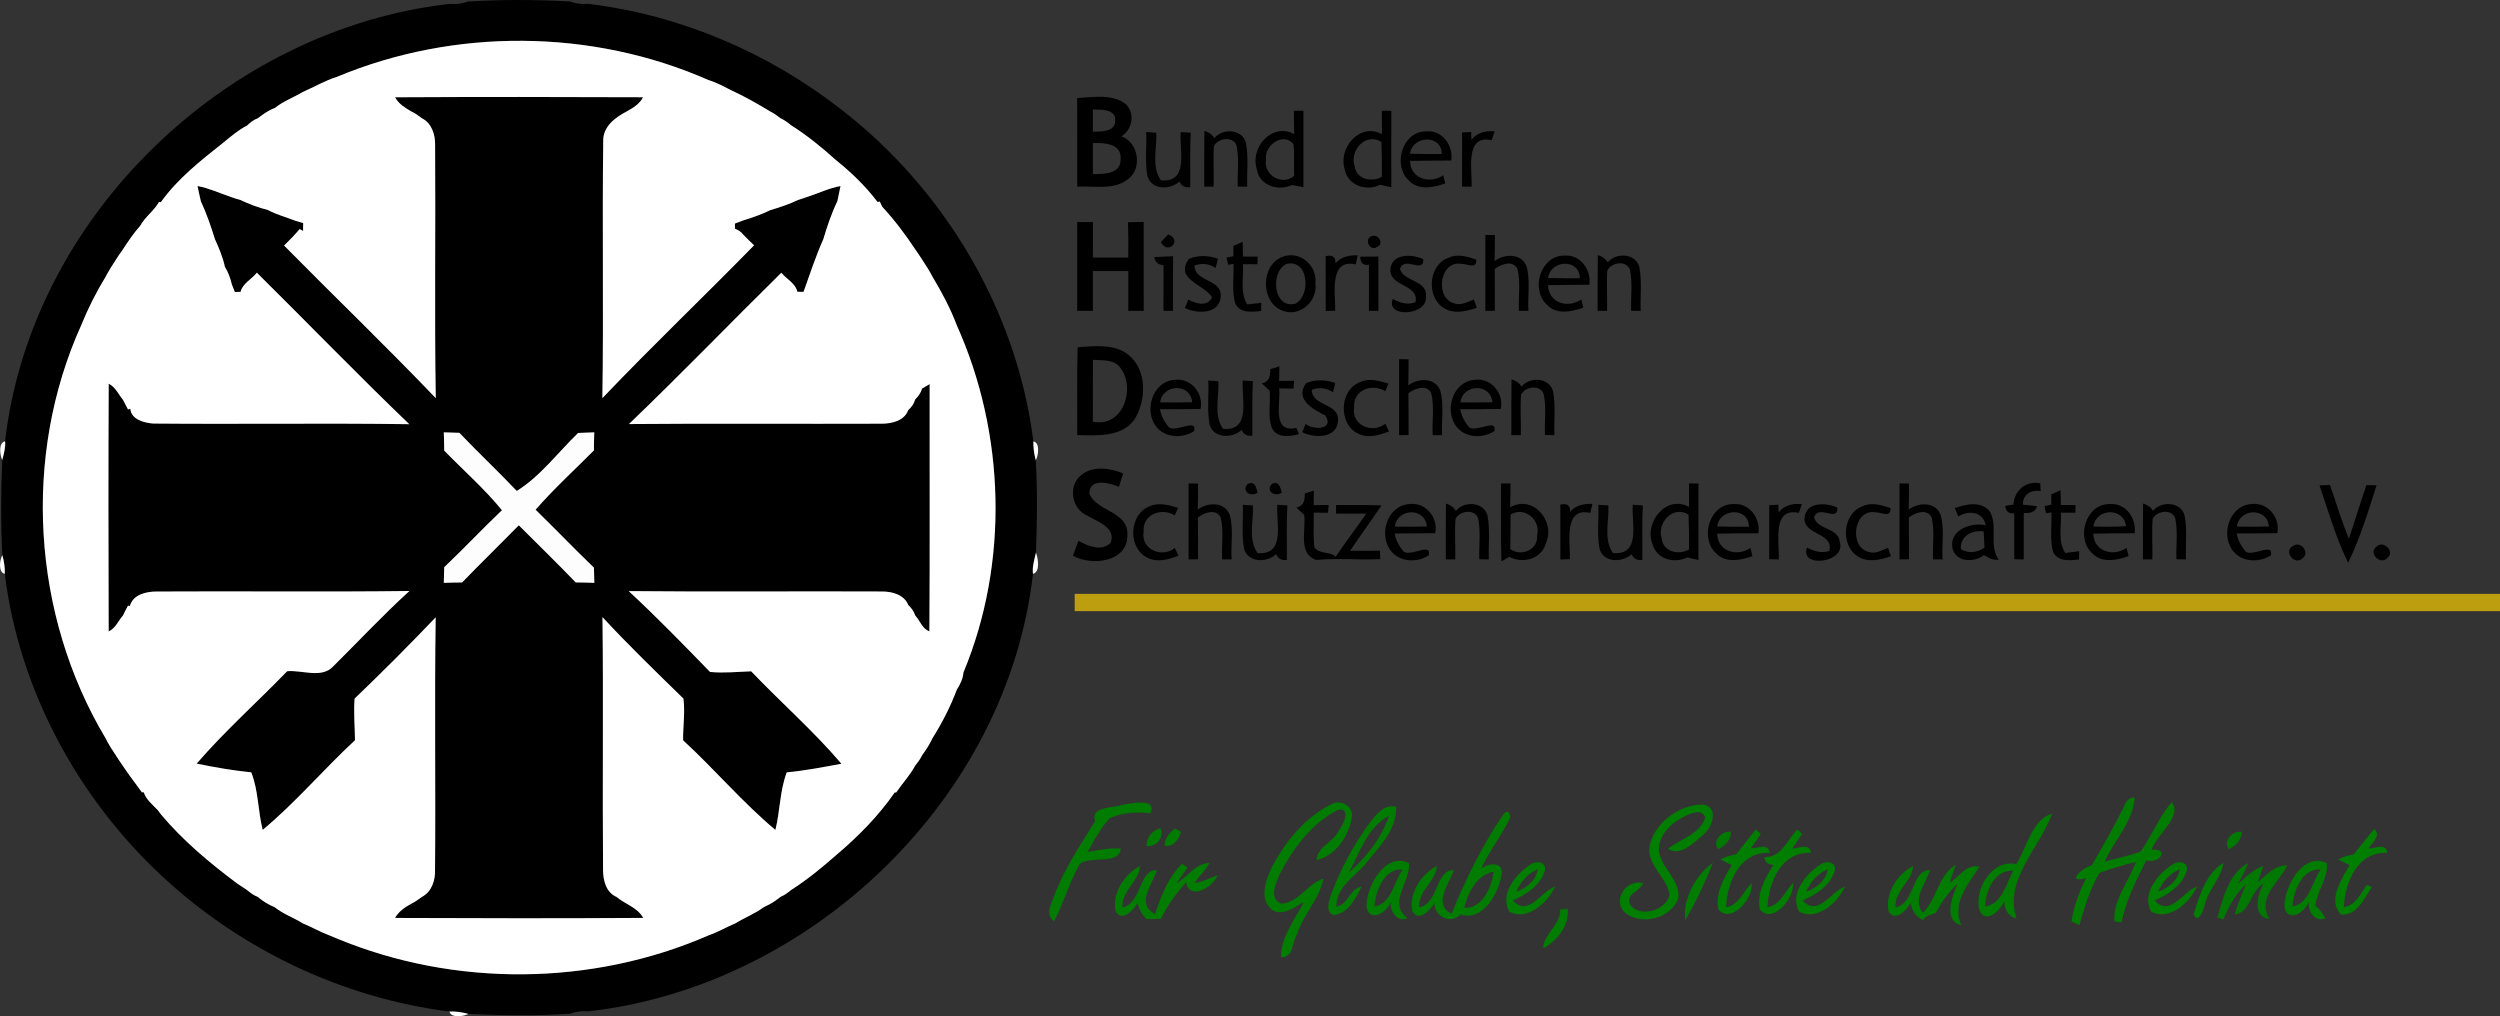
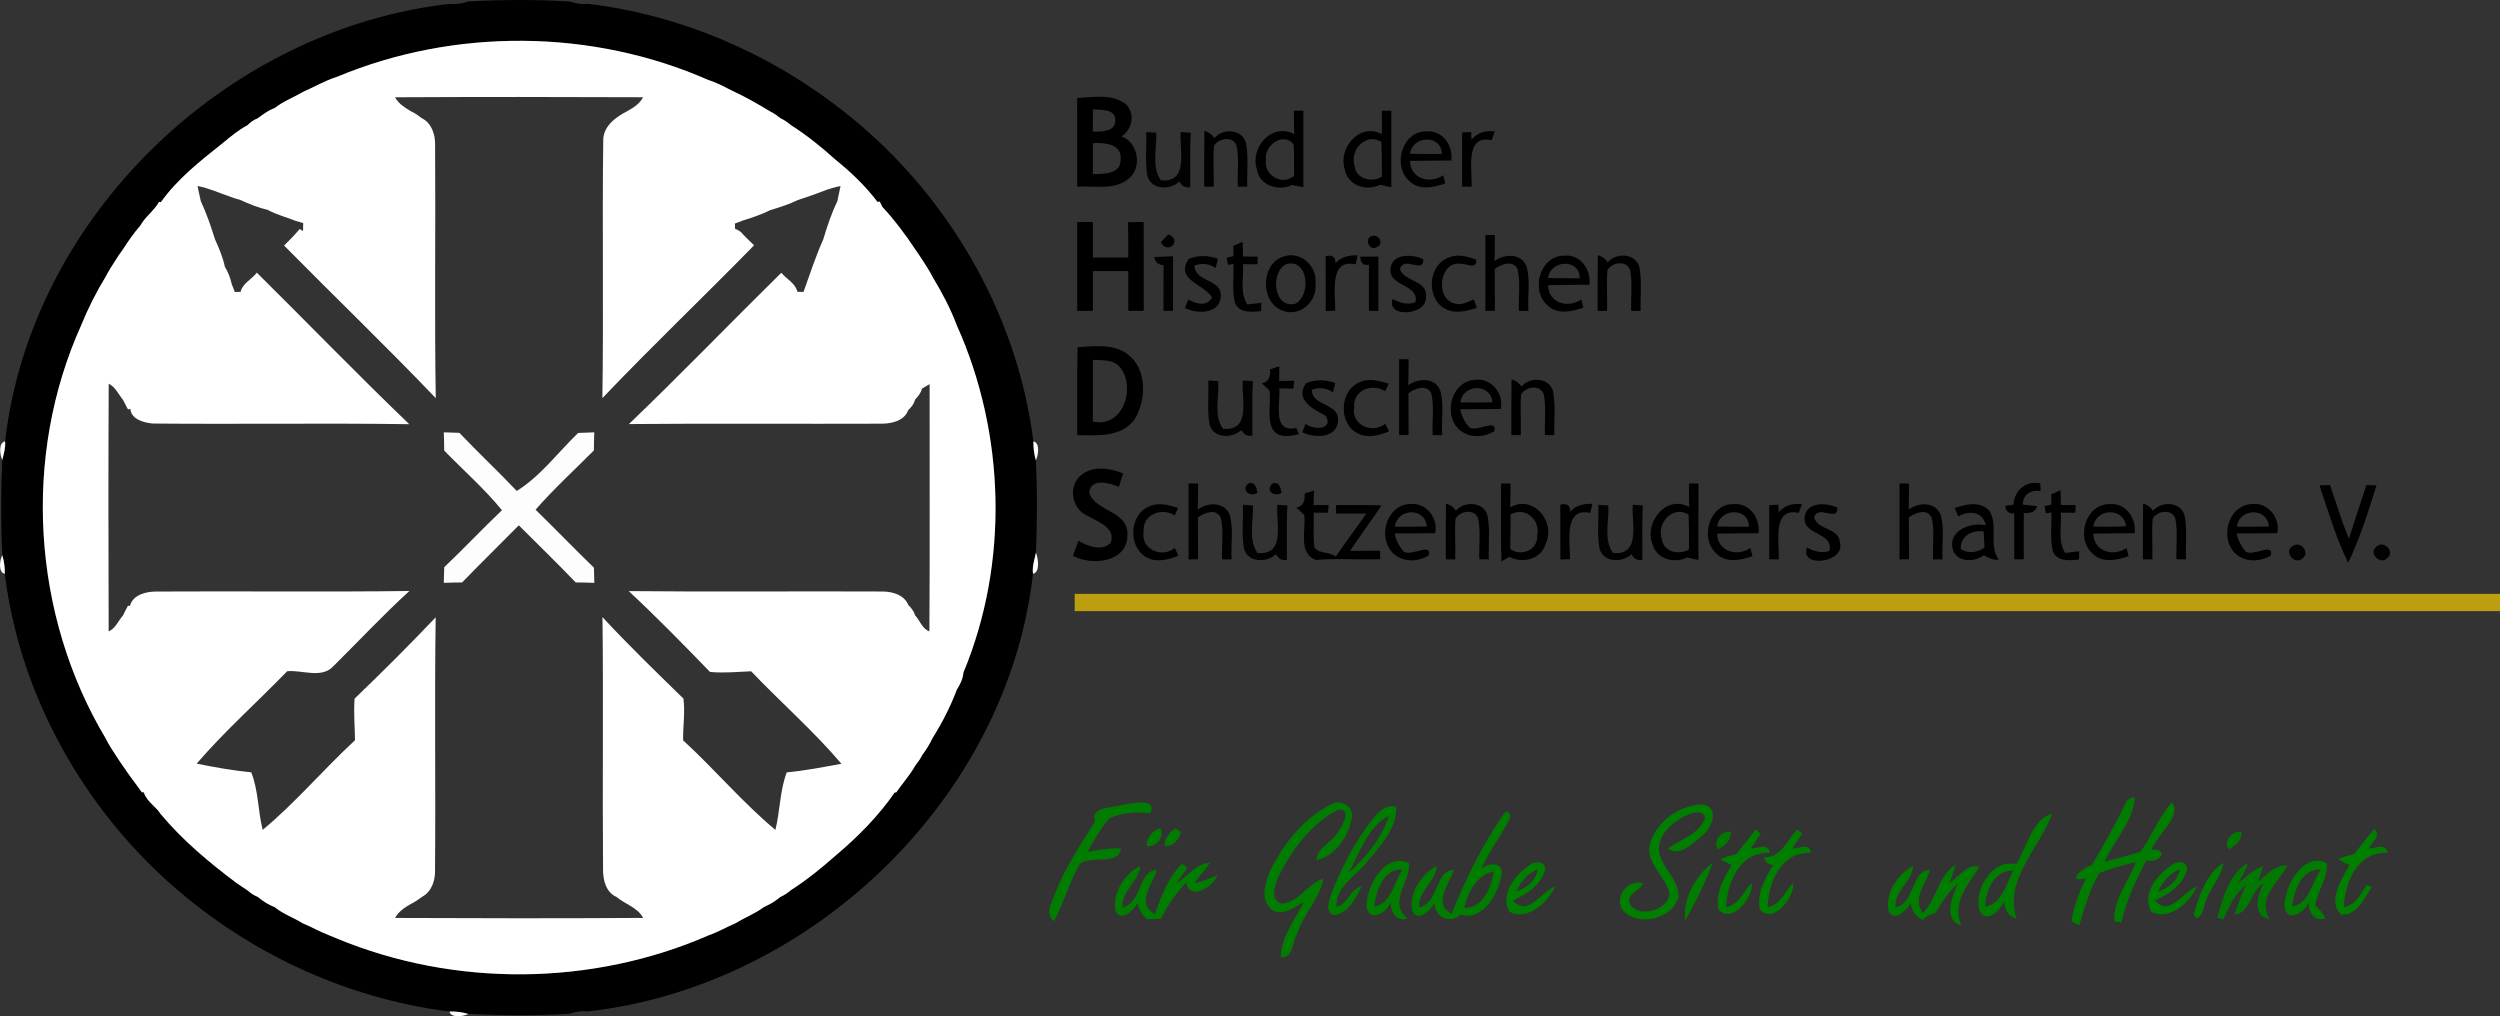
<svg xmlns="http://www.w3.org/2000/svg" xmlns:ns1="http://sodipodi.sourceforge.net/DTD/sodipodi-0.dtd" xmlns:ns2="http://www.inkscape.org/namespaces/inkscape" width="724.408pt" height="294.465pt" viewBox="0 0 724.408 294.465" version="1.1" id="svg3908" ns1:docname="BHDS_Logo_final.svg" ns2:version="0.92.3 (2405546, 2018-03-11)">
  <rect x="0" y="0" width="724.408" height="294.465" fill="#333333" stroke="none" />
  <defs id="defs3912" />
  <ns1:namedview pagecolor="#ffffff" bordercolor="#666666" borderopacity="1" objecttolerance="10" gridtolerance="10" guidetolerance="10" ns2:pageopacity="0" ns2:pageshadow="2" ns2:window-width="1920" ns2:window-height="1017" id="namedview3910" showgrid="false" ns2:zoom="1.2926471" ns2:cx="668.5855" ns2:cy="199.84004" ns2:window-x="-8" ns2:window-y="-8" ns2:window-maximized="1" ns2:current-layer="svg3908" />
  <g id="#000000ff" transform="translate(-10.592,-8.915)">
    <path d="m 146.22,9.35 c 9.78,-0.58 19.79,-0.58 29.57,0 1.67,0.64 3.45,0.85 5.23,0.68 26.63,3.2 52.24,14.12 73.35,30.63 30.05,23.22 50.92,58.39 55.66,96.17 -0.04,1.84 0.21,3.68 0.7,5.46 0.48,8.87 0.4,17.86 0.04,26.74 -0.42,2.03 -1.13,4.06 -0.86,6.16 -7.39,65.11 -64.2,119.49 -128.89,126.78 -1.78,-0.17 -3.57,0.04 -5.24,0.68 -9.76,0.63 -19.7,0.49 -29.47,0.07 -1.78,-0.53 -3.62,-0.76 -5.47,-0.7 -30.82,-3.87 -60.16,-17.85 -82.95,-38.91 -24.75,-22.87 -41.78,-54.39 -45.91,-87.93 0.06,-1.83 -0.21,-3.65 -0.71,-5.4 -0.47,-9.15 -0.42,-18.42 -0.02,-27.57 0.43,-1.77 1.01,-3.57 0.82,-5.42 C 19.52,71.68 76.26,17.3 140.98,10.03 c 1.78,0.17 3.56,-0.04 5.24,-0.68 m -37.98,21.83 c -3.47,1.09 -6.61,2.95 -9.93,4.4 -2.67,1.6 -5.67,2.67 -8.11,4.65 -1.86,0.62 -3.4,1.86 -4.97,2.99 -1.16,0.41 -2.11,1.17 -2.98,2.02 -2.56,1.34 -4.78,3.21 -7,5.05 C 68.76,55.42 62.02,60.73 57.2,67.5 l -0.52,-0.08 c -1.44,2.58 -4.01,4.27 -5.43,6.87 -1.9,2.16 -3.52,4.53 -5.08,6.94 -0.7,0.96 -1.38,1.94 -2.01,2.95 -1.06,1.63 -2.11,3.28 -3.01,5.01 -2.72,4.45 -5.07,9.15 -7.03,13.97 -17.12,37.93 -14.26,83.96 7.05,119.65 0.86,1.74 1.91,3.37 2.99,4.99 0.63,1 1.31,1.99 1.99,2.98 0.65,0.97 1.33,1.93 2.01,2.89 1.17,1.63 2.4,3.2 3.55,4.84 l 0.52,-0.04 c 0.71,2.18 2.58,3.59 4.09,5.2 0.21,0.28 0.63,0.86 0.84,1.14 6.41,7.66 14.12,14.1 22.09,20.06 0.98,0.66 1.96,1.32 2.96,1.97 0.91,0.79 1.9,1.49 3.03,1.94 1.5,1.23 3.13,2.31 4.95,3 2.44,2 5.48,3.01 8.13,4.68 2.63,1.08 5.09,2.52 7.75,3.51 0.54,0.23 1.62,0.67 2.15,0.89 34.08,14.13 73.88,13.83 107.7,-0.92 2.71,-0.94 5.19,-2.41 7.83,-3.52 2.63,-1.63 5.57,-2.73 8.07,-4.59 0.49,-0.25 1.48,-0.76 1.98,-1.01 1.06,-0.57 2.03,-1.29 2.98,-2.04 1.11,-0.49 2.1,-1.18 3.02,-1.96 4.63,-2.95 8.89,-6.44 13,-10.06 6.35,-5.35 12.33,-11.39 17.05,-18.22 l 0.44,-0.02 c 1.78,-2.63 3.98,-4.97 5.51,-7.77 0.75,-0.93 1.45,-1.9 1.98,-2.98 1.14,-1.56 2.2,-3.19 3.01,-4.95 2.78,-4.43 5.21,-9.14 7.04,-14.04 0.97,-1.53 1.79,-3.17 1.93,-5 13.21,-31.76 12.16,-69.23 -1.92,-100.59 -1.84,-4.89 -4.33,-9.56 -7.02,-14.04 -0.88,-1.72 -1.93,-3.34 -2.99,-4.96 -0.64,-1.01 -1.32,-1.99 -2,-2.97 -2.89,-4.37 -6.06,-8.58 -9.62,-12.43 -0.17,-0.36 -0.52,-1.09 -0.69,-1.46 l -0.65,0.1 c -3.45,-4.54 -7.65,-8.61 -12.1,-12.16 -4.06,-3.68 -8.35,-7.14 -12.97,-10.08 -0.94,-0.78 -1.92,-1.49 -3.03,-2 -0.96,-0.76 -1.94,-1.47 -3.04,-2 -3.56,-2.15 -7.18,-4.24 -10.96,-5.97 -2.26,-1.13 -4.47,-2.39 -6.9,-3.11 C 182.14,17.23 142.24,16.99 108.24,31.18 Z" id="path3713" ns2:connector-curvature="0" style="opacity:1;fill:#000000" />
-     <path d="m 125.07,37.1 c 23.95,-0.13 47.91,-0.11 71.86,-0.01 -1,1.94 -2.85,3.07 -4.69,4.09 -3.4,1.76 -7.03,4.46 -6.85,8.74 -0.32,24.78 0.14,49.58 -0.25,74.36 14.35,-15.06 29.42,-29.42 43.96,-44.29 -1.04,-0.99 -2.07,-1.99 -3.07,-3.02 -0.63,-0.84 -1.44,-1.42 -2.43,-1.74 l -0.07,-1.53 c 0.57,-0.22 1.7,-0.65 2.26,-0.87 2.73,-0.83 5.43,-1.77 7.99,-3.02 2.72,-0.82 5.44,-1.7 8.01,-2.93 0.98,-0.32 1.95,-0.64 2.93,-0.98 3.14,-1.03 6.15,-2.5 9.43,-3.08 -0.28,1.47 -0.6,2.94 -0.92,4.41 -1.71,3.51 -2.95,7.26 -4.07,11 -2.2,4.96 -3.91,10.14 -5.73,15.25 l -1.78,-0.01 c -0.55,-2.47 -3.14,-3.68 -4.66,-5.52 -14.79,14.55 -29.18,29.5 -44.15,43.84 24.4,-0.23 48.82,-0.01 73.23,-0.11 2.92,0 6.58,-0.84 7.69,-3.92 0.9,-0.84 1.68,-1.8 1.97,-3.03 0.86,-0.94 1.72,-1.92 2.01,-3.21 0.56,-0.32 1.68,-0.97 2.23,-1.3 -0.04,23.89 0.1,47.78 -0.07,71.66 -2.14,-0.85 -2.68,-3.08 -4.12,-4.64 -0.36,-1.2 -1.12,-2.17 -2,-3.03 -1.21,-3.01 -4.76,-3.94 -7.7,-3.9 -24.43,-0.12 -48.87,0.14 -73.3,-0.12 8.11,7.54 15.85,15.49 23.56,23.43 3.96,0.38 7.95,-0.04 11.92,-0.19 8.6,9.03 18.09,17.31 26.15,26.79 -5.26,0.97 -10.52,2 -15.85,2.5 -2.01,5.33 -1.92,11.17 -3.28,16.67 -9.51,-7.95 -17.6,-17.55 -26.74,-25.96 -0.07,-4.03 0.61,-8.08 0.09,-12.09 -7.93,-7.75 -15.93,-15.47 -23.46,-23.61 0.3,24.44 -0.04,48.9 0.17,73.34 0.01,2.96 0.9,6.44 3.88,7.73 2.52,2.13 6.09,3.02 7.75,6.09 -23.97,0.15 -47.94,0.12 -71.91,0.01 1.05,-1.89 2.84,-3.09 4.69,-4.11 1.1,-0.53 2.09,-1.25 3.07,-1.97 2.83,-1.47 3.93,-4.75 3.83,-7.77 0.21,-24.42 -0.18,-48.84 0.19,-73.26 -7.64,8.03 -15.49,15.88 -23.49,23.55 -0.32,4.02 0.07,8.05 0.11,12.07 -9.12,8.43 -17.21,18.05 -26.75,25.97 -1.39,-5.5 -1.21,-11.37 -3.31,-16.67 -5.31,-0.53 -10.59,-1.45 -15.82,-2.53 8.14,-9.44 17.54,-17.8 26.23,-26.77 4.31,-0.41 9.93,2.18 13.27,-1.35 7.38,-7.29 14.47,-14.91 22.15,-21.9 -24.42,0.32 -48.86,0.01 -73.28,0.16 -2.98,-0.02 -6.84,0.89 -7.72,4.18 l -0.55,-0.08 c -0.51,0.92 -0.99,1.86 -1.44,2.82 -1.4,1.58 -2.12,3.7 -4.16,4.64 -0.08,-23.93 -0.11,-47.86 0.01,-71.79 1.99,1 2.8,3.06 4.14,4.68 0.48,0.93 0.97,1.86 1.45,2.79 l 0.69,-0.19 c 0.22,3.1 4,4.06 6.56,4.27 24.75,0.23 49.51,-0.16 74.25,0.19 -14.97,-14.37 -29.42,-29.3 -44.17,-43.91 -1.46,1.93 -4.12,3.09 -4.71,5.56 l -1.66,0.05 C 78.43,92.98 77.99,91.9 77.78,91.36 77.36,89.56 76.74,87.8 75.76,86.24 75.17,83.45 74.04,80.8 72.87,78.22 71.71,74.49 70.44,70.76 68.79,67.23 c -0.34,-1.47 -0.67,-2.94 -0.96,-4.41 3.28,0.59 6.3,2.03 9.43,3.08 0.97,0.38 1.95,0.69 2.96,0.94 2.57,1.23 5.25,2.24 8.02,2.93 2.51,1.37 5.31,2.06 7.95,3.12 0.57,0.16 1.69,0.5 2.25,0.66 l -0.03,2.3 -0.98,-0.57 c -1.41,1.68 -2.95,3.25 -4.52,4.79 14.6,14.78 29.59,29.2 43.95,44.21 -0.4,-24.44 -0.01,-48.89 -0.19,-73.33 0.07,-3.01 -0.97,-6.36 -3.85,-7.78 -0.97,-0.75 -1.96,-1.47 -3.09,-1.98 -1.79,-1.08 -3.65,-2.16 -4.66,-4.09 m 14.12,97.09 c 0.07,1.76 0.1,3.53 0.12,5.29 5.58,5.75 11.68,11.07 16.73,17.28 -5.68,5.4 -11.04,11.12 -16.73,16.51 -0.03,1.51 -0.06,3.02 -0.12,4.53 1.76,-0.07 3.53,-0.09 5.3,-0.11 5.41,-5.59 10.98,-11.01 16.43,-16.56 5.5,5.51 11.1,10.93 16.49,16.55 1.8,0.02 3.6,0.05 5.4,0.12 -0.06,-1.46 -0.1,-2.93 -0.12,-4.39 -5.71,-5.53 -11.22,-11.25 -16.91,-16.8 5.28,-6.05 11.24,-11.49 16.9,-17.18 0.02,-1.75 0.04,-3.5 0.11,-5.24 -1.56,0.08 -3.12,0.13 -4.68,0.18 -5.82,5.62 -10.94,12.57 -17.78,16.8 -5.43,-5.72 -11.19,-11.12 -16.63,-16.84 -1.51,-0.03 -3.01,-0.07 -4.51,-0.14 z" id="path3715" ns2:connector-curvature="0" style="opacity:1;fill:#000000" />
    <path d="m 322.71,37.32 c 4.7,-0.21 10.15,-1.33 14.16,1.81 2.7,2.79 1.84,7.28 -1.32,9.3 4.88,1.72 6.12,9.13 2.04,12.29 -4.16,3.44 -9.92,1.99 -14.86,2.27 -0.01,-8.56 0.03,-17.11 -0.02,-25.67 m 4.56,3.31 c -0.01,2.15 -0.01,4.3 -0.01,6.45 2.35,-0.06 6.49,0.15 6.48,-3.19 0.28,-3.45 -4.13,-3.16 -6.47,-3.26 m 0,9.76 c -0.01,2.99 -0.01,5.98 0,8.97 3.14,-0.03 8.15,0.1 8.04,-4.34 0.39,-4.5 -4.82,-4.8 -8.04,-4.63 z" id="path3717" ns2:connector-curvature="0" style="opacity:1;fill:#000000" />
    <path d="m 385.52,41 c 0.69,0 2.06,0 2.75,0 0,7.38 -0.01,14.76 0,22.14 -0.83,-0.15 -2.5,-0.46 -3.33,-0.62 -3.92,1.91 -9.51,0.13 -10.16,-4.57 -2.07,-6.25 4.38,-13.64 10.83,-10.18 -0.08,-2.25 -0.09,-4.51 -0.09,-6.77 m -8.09,14.12 c -0.83,4.49 4.69,7.79 8.17,4.73 -0.16,-3.05 0.13,-6.12 -0.2,-9.16 -2.92,-3.67 -8.55,0.36 -7.97,4.43 z" id="path3719" ns2:connector-curvature="0" style="opacity:1;fill:#000000" />
    <path d="m 411,40.99 c 0.69,0.01 2.06,0.03 2.75,0.04 -0.04,7.38 -0.01,14.77 -0.01,22.15 -1.1,-0.23 -2.19,-0.48 -3.26,-0.74 -3.97,2.05 -9.37,0.2 -10.22,-4.43 -2.04,-6.18 4.37,-13.72 10.76,-10.21 C 411,45.53 410.99,43.26 411,40.99 m -7.88,16.07 c 0.42,3.82 4.97,4.78 7.89,3.08 0.02,-3.37 0,-6.75 -0.14,-10.12 -4.53,-2.81 -9.31,2.45 -7.75,7.04 z" id="path3721" ns2:connector-curvature="0" style="opacity:1;fill:#000000" />
    <path d="m 359.58,46.83 c 1.2,0.36 2.22,1.03 2.88,2.11 2.39,-2.94 8.08,-2.67 9.15,1.34 0.81,4.19 0.24,8.5 0.39,12.73 -0.69,-0.01 -2.06,-0.03 -2.75,-0.04 -0.15,-3.95 0.46,-7.98 -0.35,-11.87 -1.03,-2.88 -5.38,-2.17 -6.56,0.16 -0.27,3.91 0.02,7.83 -0.07,11.74 -0.69,0 -2.05,0 -2.74,0 0.02,-5.39 -0.04,-10.78 0.05,-16.17 z" id="path3723" ns2:connector-curvature="0" style="opacity:1;fill:#000000" />
    <path d="M 418.8,61.2 C 414,56.71 417,46.79 424,46.98 c 4.6,-0.35 7.72,4.17 7.13,8.45 -3.99,0.04 -7.98,0.01 -11.96,0.11 0.08,5.21 5.81,6.81 9.61,4.15 0.15,0.59 0.45,1.78 0.61,2.37 -3.39,1.21 -7.84,2.12 -10.59,-0.86 m 0.36,-7.73 c 3.07,0.08 6.13,0.08 9.2,0.07 -0.01,-5.8 -8.55,-5.38 -9.2,-0.07 z" id="path3725" ns2:connector-curvature="0" style="opacity:1;fill:#000000" />
    <path d="m 434.26,47.31 c 0.66,-0.04 1.96,-0.11 2.62,-0.15 0.02,0.56 0.07,1.67 0.1,2.22 1.68,-2.06 4.15,-2.68 6.72,-2.38 -0.3,0.84 -0.59,1.69 -0.89,2.54 -7.89,-1.75 -5.57,8.79 -5.8,13.47 -0.69,-0.01 -2.07,-0.03 -2.76,-0.04 0.03,-5.22 0.02,-10.44 0.01,-15.66 z" id="path3727" ns2:connector-curvature="0" style="opacity:1;fill:#000000" />
    <path d="m 322.72,73.26 c 1.52,0 3.04,0 4.56,0 -0.02,3.43 -0.02,6.85 -0.01,10.28 3.41,-0.01 6.83,-0.01 10.25,-0.01 0.04,-3.41 0.03,-6.81 -0.08,-10.22 1.52,-0.02 3.03,-0.04 4.55,-0.08 0.02,8.59 0.01,17.18 0.01,25.77 -1.49,0 -2.98,0 -4.47,0 0,-3.84 0,-7.69 0,-11.53 -3.43,0 -6.85,-0.01 -10.26,-0.01 0,3.85 -0.01,7.69 0,11.54 -1.52,0 -3.03,0 -4.54,0 -0.01,-8.58 0.02,-17.16 -0.01,-25.74 z" id="path3729" ns2:connector-curvature="0" style="opacity:1;fill:#000000" />
    <path d="m 441,76.99 c 0.69,0.01 2.07,0.03 2.75,0.04 0,2.52 -0.02,5.04 -0.09,7.55 2.83,-2.17 7.76,-2.34 9.25,1.49 1.19,4.17 0.29,8.64 0.56,12.93 -0.69,0 -2.06,0 -2.74,0 -0.23,-4.04 0.55,-8.24 -0.44,-12.19 -1.39,-2.64 -4.75,-1.33 -6.59,0.05 0.06,4.04 0.02,8.07 0.05,12.11 -0.69,0.01 -2.06,0.03 -2.75,0.04 0,-7.34 0,-14.68 0,-22.02 z" id="path3731" ns2:connector-curvature="0" style="opacity:1;fill:#000000" />
    <path d="m 367.99,80.16 c 0.89,-0.4 1.78,-0.79 2.67,-1.19 0.04,1.43 0.07,2.85 0.11,4.28 1.42,0.01 2.84,0.02 4.27,0.02 -0.03,0.56 -0.07,1.67 -0.1,2.22 -1.4,-0.01 -2.8,-0.02 -4.19,-0.03 0.29,3.88 -0.97,8.19 1.26,11.67 1.34,-0.16 2.69,-0.32 4.05,-0.48 -0.01,0.6 -0.03,1.79 -0.04,2.38 -2.7,0.32 -6.41,0.71 -7.59,-2.44 -0.88,-3.65 -0.27,-7.48 -0.42,-11.2 -0.39,0.07 -1.18,0.2 -1.57,0.26 -0.1,-0.52 -0.32,-1.56 -0.42,-2.08 0.49,-0.11 1.48,-0.32 1.98,-0.43 0,-0.74 -0.01,-2.23 -0.01,-2.98 z" id="path3733" ns2:connector-curvature="0" style="opacity:1;fill:#000000" />
    <path d="m 355.06,83.94 c 2.74,-1.16 5.66,-1.01 8.44,-0.06 -0.16,0.68 -0.49,2.03 -0.65,2.7 -1.88,-1.27 -4.02,-1.52 -6.14,-0.72 0.04,4.94 8.22,3.77 7.59,9.17 -0.45,4.99 -6.92,4.86 -10.36,3.13 0.24,-0.61 0.73,-1.84 0.98,-2.45 2.24,1.22 5.4,2.21 6.9,-0.62 -2.37,-3.87 -10.9,-5.13 -6.76,-11.15 z" id="path3735" ns2:connector-curvature="0" style="opacity:1;fill:#000000" />
    <path d="m 382.19,83.35 c 4.99,-1.98 10.16,2.5 9.56,7.64 0.74,5.22 -4.64,10.06 -9.7,7.87 -6.25,-2.43 -6.15,-13.2 0.14,-15.51 m 1.22,2.05 c -4.87,2.13 -3.89,13.3 2.64,11.48 4.47,-2.52 3.71,-13 -2.64,-11.48 z" id="path3737" ns2:connector-curvature="0" style="opacity:1;fill:#000000" />
    <path d="m 394.72,83.14 c 1.99,-0.46 2.93,0.23 2.83,2.07 1.65,-1.93 4.04,-2.37 6.46,-2.31 -0.15,0.66 -0.45,1.98 -0.59,2.64 -7.88,-1.84 -5.82,8.68 -5.93,13.4 -0.69,0.03 -2.06,0.07 -2.75,0.1 -0.01,-5.3 0,-10.6 -0.02,-15.9 z" id="path3739" ns2:connector-curvature="0" style="opacity:1;fill:#000000" />
    <path d="m 404.75,83.29 c 1.74,-0.02 3.49,-0.03 5.24,-0.04 0.01,5.26 0.01,10.51 0.01,15.76 -0.69,-0.01 -2.06,-0.03 -2.75,-0.04 0.02,-4.45 0.02,-8.9 0.01,-13.35 -1.8,0.33 -2.46,-0.7 -2.51,-2.33 z" id="path3741" ns2:connector-curvature="0" style="opacity:1;fill:#000000" />
    <path d="m 413.48,87.01 c 0.29,-4.71 6.29,-4.55 9.52,-2.99 0.22,4.43 -5.62,-1.19 -6.75,2.88 1.27,3.8 8.12,3.13 7.52,8.08 0.47,5.36 -11.73,6.19 -9.62,0.57 2.07,1.1 4.32,1.85 6.62,0.91 0.99,-5.3 -7.51,-4.36 -7.29,-9.45 z" id="path3743" ns2:connector-curvature="0" style="opacity:1;fill:#000000" />
    <path d="M 458.8,97.19 C 454,92.71 457,82.79 464,82.98 c 4.6,-0.35 7.72,4.17 7.13,8.45 -3.99,0.04 -7.98,0.01 -11.96,0.11 0.08,5.21 5.81,6.81 9.61,4.15 0.15,0.59 0.45,1.78 0.61,2.37 -3.39,1.21 -7.84,2.12 -10.59,-0.87 m 0.37,-7.71 c 3.06,0.07 6.12,0.07 9.18,0.06 0.01,-5.8 -8.54,-5.38 -9.18,-0.06 z" id="path3745" ns2:connector-curvature="0" style="opacity:1;fill:#000000" />
    <path d="m 473.58,82.83 c 1.2,0.35 2.22,1.03 2.88,2.11 2.39,-2.94 8.08,-2.67 9.15,1.34 0.81,4.19 0.23,8.5 0.39,12.73 -0.69,-0.01 -2.07,-0.03 -2.75,-0.04 -0.16,-3.95 0.46,-7.98 -0.35,-11.87 -1.03,-2.88 -5.4,-2.18 -6.56,0.18 -0.27,3.9 0.03,7.81 -0.07,11.72 -0.69,0 -2.05,0 -2.74,0 0.02,-5.39 -0.04,-10.78 0.05,-16.17 z" id="path3747" ns2:connector-curvature="0" style="opacity:1;fill:#000000" />
    <path d="m 322.86,109.51 c 4.87,-0.26 10.38,-1.08 14.56,2.11 5.63,4.35 5.37,13.16 1.95,18.79 -3.78,5.27 -10.92,4.68 -16.64,4.58 0.07,-8.49 -0.15,-16.99 0.13,-25.48 m 4.42,3.67 c -0.03,5.97 -0.01,11.93 -0.02,17.9 8.92,1.97 12.69,-10.21 7.66,-15.99 -1.96,-2.1 -5.06,-1.71 -7.64,-1.91 z" id="path3749" ns2:connector-curvature="0" style="opacity:1;fill:#000000" />
    <path d="m 416,112.99 c 0.69,0.01 2.07,0.03 2.76,0.04 -0.01,2.52 -0.03,5.04 -0.11,7.55 2.84,-2.17 7.77,-2.34 9.26,1.49 1.19,4.17 0.29,8.64 0.56,12.93 -0.69,0 -2.06,0 -2.74,0 -0.23,-4.04 0.55,-8.23 -0.43,-12.18 -1.39,-2.65 -4.77,-1.35 -6.6,0.04 0.06,4.04 0.02,8.07 0.05,12.11 -0.69,0.01 -2.06,0.03 -2.75,0.04 0,-7.34 0,-14.68 0,-22.02 z" id="path3751" ns2:connector-curvature="0" style="opacity:1;fill:#000000" />
    <path d="m 378.65,115.9 c 0.67,-0.21 2,-0.62 2.66,-0.83 -0.03,1.41 -0.05,2.81 -0.07,4.22 1.44,-0.02 2.89,-0.03 4.34,-0.04 -0.04,0.56 -0.13,1.69 -0.17,2.26 -1.38,-0.03 -2.77,-0.05 -4.14,-0.06 0.44,4.11 -2.25,13.02 4.93,11.46 0.2,0.45 0.6,1.35 0.8,1.8 -2.64,0.69 -6.34,1.24 -7.81,-1.71 -1.39,-3.42 -0.34,-7.3 -0.7,-10.9 -0.56,-0.53 -1.7,-1.57 -2.27,-2.1 2.19,-0.44 2.51,-2.2 2.43,-4.1 z" id="path3753" ns2:connector-curvature="0" style="opacity:1;fill:#000000" />
-     <path d="m 346.01,132.99 c -4.22,-4.52 -1.66,-13.58 4.9,-14.01 4.74,-0.68 8.51,3.9 7.56,8.44 -3.92,0.07 -7.84,0.04 -11.77,0.07 0.37,2.01 1.33,3.78 2.67,5.29 2.28,1.41 8.17,-2.78 7.22,1.06 -3.19,2.06 -7.89,2.04 -10.58,-0.85 m 0.76,-7.48 c 3.09,0.05 6.18,0.04 9.28,-0.04 -0.48,-5.62 -8.62,-5.33 -9.28,0.04 z" id="path3755" ns2:connector-curvature="0" style="opacity:1;fill:#000000" />
    <path d="m 389.06,119.94 c 2.74,-1.16 5.66,-1.01 8.44,-0.06 -0.16,0.68 -0.49,2.03 -0.65,2.7 -1.88,-1.27 -4.02,-1.52 -6.14,-0.72 0.03,4.93 8.24,3.77 7.57,9.17 -0.41,4.99 -6.91,4.86 -10.34,3.13 0.24,-0.61 0.72,-1.84 0.97,-2.45 2.21,1.96 8.41,1.69 5.74,-2.38 -3.54,-1.8 -9.01,-4.69 -5.59,-9.39 z" id="path3757" ns2:connector-curvature="0" style="opacity:1;fill:#000000" />
    <path d="m 404.67,119.63 c 2.69,-1.23 5.62,-0.35 8.3,0.45 -0.25,0.54 -0.74,1.63 -0.99,2.18 -3.84,-2.41 -9.42,-0.29 -9,4.7 -0.9,5.15 5.29,7.77 9.03,4.74 0.26,0.55 0.79,1.66 1.05,2.22 -2.78,1.08 -5.94,2.07 -8.8,0.7 -5.94,-2.65 -5.65,-12.66 0.41,-14.99 z" id="path3759" ns2:connector-curvature="0" style="opacity:1;fill:#000000" />
    <path d="m 433.01,132.99 c -4.21,-4.52 -1.66,-13.59 4.9,-14.01 4.74,-0.68 8.5,3.9 7.56,8.43 -3.93,0.08 -7.85,0.04 -11.76,0.08 0.36,2 1.32,3.77 2.65,5.29 2.29,1.42 8.16,-2.79 7.23,1.07 -3.19,2.05 -7.89,2.03 -10.58,-0.86 m 0.76,-7.48 c 3.09,0.05 6.18,0.04 9.27,-0.04 -0.47,-5.62 -8.61,-5.33 -9.27,0.04 z" id="path3761" ns2:connector-curvature="0" style="opacity:1;fill:#000000" />
    <path d="m 448.58,118.82 c 1.2,0.36 2.22,1.04 2.88,2.12 2.39,-2.95 8.09,-2.67 9.15,1.35 0.8,4.18 0.23,8.49 0.39,12.72 -0.69,-0.01 -2.06,-0.03 -2.75,-0.04 -0.16,-3.95 0.46,-7.98 -0.35,-11.87 -1.03,-2.88 -5.39,-2.17 -6.56,0.17 -0.27,3.9 0.02,7.82 -0.07,11.73 -0.69,0 -2.05,0 -2.74,0 0.02,-5.39 -0.04,-10.79 0.05,-16.18 z" id="path3763" ns2:connector-curvature="0" style="opacity:1;fill:#000000" />
    <path d="m 323.74,146.69 c 3.43,-2.94 8.43,-2.17 12.3,-0.6 -0.41,1.29 -0.83,2.59 -1.23,3.89 -2.76,-1.17 -8.46,-2.68 -8.58,1.89 2.06,5.4 11.4,5.06 11.05,12.15 -0.01,7.85 -10.31,8.94 -15.8,5.94 0.53,-1.45 1.07,-2.89 1.61,-4.34 2.74,1.54 6.68,3.17 9.31,0.62 1.72,-4.45 -3.86,-6.19 -6.77,-7.92 -4.46,-1.86 -5.63,-8.51 -1.89,-11.63 z" id="path3765" ns2:connector-curvature="0" style="opacity:1;fill:#000000" />
    <path d="m 355,148.99 c 0.69,0.01 2.07,0.03 2.76,0.04 -0.01,2.52 -0.02,5.04 -0.11,7.55 2.84,-2.16 7.77,-2.34 9.26,1.49 1.19,4.17 0.29,8.64 0.56,12.93 -0.69,0 -2.06,0 -2.74,0 -0.23,-4.04 0.55,-8.23 -0.44,-12.18 -1.38,-2.65 -4.75,-1.35 -6.59,0.04 0.06,4.04 0.02,8.07 0.05,12.11 -0.69,0.01 -2.06,0.03 -2.75,0.04 0,-7.34 0,-14.68 0,-22.02 z" id="path3767" ns2:connector-curvature="0" style="opacity:1;fill:#000000" />
    <path d="m 500,148.99 c 0.69,0.01 2.06,0.03 2.75,0.04 -0.04,7.38 -0.01,14.77 -0.01,22.15 -1.1,-0.23 -2.18,-0.48 -3.26,-0.74 -3.74,1.86 -8.85,0.51 -10.03,-3.79 -2.58,-6.25 3.9,-14.5 10.57,-10.85 -0.02,-2.27 -0.03,-4.55 -0.02,-6.81 m -7.88,16.06 c 0.41,3.82 4.96,4.79 7.89,3.09 0.02,-3.38 0,-6.75 -0.14,-10.12 -4.53,-2.8 -9.31,2.44 -7.75,7.03 z" id="path3769" ns2:connector-curvature="0" style="opacity:1;fill:#000000" />
    <path d="m 561,148.99 c 0.69,0.01 2.07,0.03 2.75,0.04 -0.01,2.52 -0.02,5.04 -0.09,7.55 2.83,-2.16 7.75,-2.34 9.25,1.49 1.19,4.17 0.29,8.64 0.56,12.93 -0.69,0 -2.06,0 -2.74,0 -0.23,-4.04 0.55,-8.23 -0.44,-12.18 -1.38,-2.65 -4.76,-1.35 -6.59,0.05 0.06,4.03 0.01,8.06 0.05,12.1 -0.69,0.01 -2.06,0.03 -2.75,0.04 0,-7.34 0,-14.68 0,-22.02 z" id="path3771" ns2:connector-curvature="0" style="opacity:1;fill:#000000" />
    <path d="m 594.02,155.13 c 0.21,-4.09 3.64,-7.04 7.77,-6.15 0.03,0.56 0.08,1.67 0.11,2.23 -2.71,-0.48 -5.2,0.94 -5.16,3.92 1.36,0.14 2.73,0.29 4.11,0.45 -0.52,1.99 -2.21,2.02 -3.85,1.98 0,4.49 -0.01,8.97 0,13.45 -0.69,-0.01 -2.06,-0.03 -2.75,-0.04 0.02,-4.44 0.02,-8.88 0,-13.32 -1.6,0.17 -2.47,-0.55 -2.61,-2.16 0.6,-0.09 1.79,-0.27 2.38,-0.36 z" id="path3773" ns2:connector-curvature="0" style="opacity:1;fill:#000000" />
    <path d="m 388.65,151.91 c 0.67,-0.21 1.99,-0.63 2.65,-0.84 -0.02,1.4 -0.04,2.81 -0.06,4.21 1.45,-0.01 2.89,-0.02 4.35,-0.03 -0.05,0.56 -0.14,1.69 -0.19,2.25 -1.38,-0.02 -2.76,-0.04 -4.13,-0.05 0.05,3.35 -0.22,6.71 0.19,10.05 1.38,2.07 4.39,1.11 6.18,2.72 2.85,-4.23 5.95,-8.29 8.85,-12.48 -2.92,-0.01 -5.84,-0.01 -8.76,0 0,-0.62 0,-1.86 0,-2.48 4.39,0.01 8.78,-0.05 13.17,0.1 -2.97,4.44 -6.14,8.74 -9.11,13.17 2.88,0.01 5.77,0 8.66,-0.03 0.02,0.61 0.07,1.83 0.1,2.43 -6.21,0.29 -12.43,-0.34 -18.59,0.24 -5.41,-1.9 -2.83,-8.81 -3.47,-13.08 -0.57,-0.52 -1.7,-1.56 -2.26,-2.08 2.17,-0.46 2.5,-2.2 2.42,-4.1 z" id="path3775" ns2:connector-curvature="0" style="opacity:1;fill:#000000" />
    <path d="m 604.99,152.16 c 0.89,-0.4 1.78,-0.79 2.67,-1.19 0.03,1.43 0.07,2.85 0.11,4.28 1.42,0.01 2.84,0.02 4.26,0.02 -0.02,0.56 -0.06,1.66 -0.08,2.22 -1.41,-0.01 -2.81,-0.02 -4.2,-0.03 0.28,3.88 -0.97,8.19 1.26,11.68 1.34,-0.17 2.69,-0.33 4.05,-0.49 -0.01,0.6 -0.03,1.79 -0.04,2.38 -2.7,0.32 -6.41,0.71 -7.59,-2.44 -0.88,-3.65 -0.27,-7.48 -0.42,-11.2 -0.39,0.07 -1.17,0.2 -1.57,0.26 -0.1,-0.52 -0.32,-1.56 -0.42,-2.08 0.49,-0.11 1.48,-0.32 1.98,-0.43 0,-0.74 -0.01,-2.23 -0.01,-2.98 z" id="path3777" ns2:connector-curvature="0" style="opacity:1;fill:#000000" />
    <path d="m 343.68,155.62 c 2.68,-1.22 5.62,-0.34 8.29,0.46 -0.25,0.54 -0.74,1.63 -0.99,2.18 -3.84,-2.41 -9.42,-0.29 -9,4.7 -0.9,5.15 5.29,7.77 9.03,4.74 0.26,0.55 0.79,1.66 1.05,2.22 -2.95,1.19 -6.44,2.14 -9.39,0.4 -5.36,-3.08 -4.83,-12.43 1.01,-14.7 z" id="path3779" ns2:connector-curvature="0" style="opacity:1;fill:#000000" />
    <path d="m 414.01,168.99 c -4.21,-4.52 -1.66,-13.58 4.9,-14.01 4.74,-0.69 8.5,3.9 7.55,8.43 -3.92,0.08 -7.84,0.04 -11.75,0.08 0.36,2 1.32,3.77 2.65,5.29 2.28,1.42 8.16,-2.79 7.23,1.06 -3.19,2.06 -7.89,2.04 -10.58,-0.85 m 0.76,-7.48 c 3.08,0.05 6.18,0.04 9.27,-0.04 -0.47,-5.63 -8.6,-5.33 -9.27,0.04 z" id="path3781" ns2:connector-curvature="0" style="opacity:1;fill:#000000" />
    <path d="m 429.58,154.83 c 1.2,0.35 2.22,1.03 2.88,2.11 2.39,-2.94 8.08,-2.67 9.15,1.34 0.81,4.19 0.23,8.5 0.39,12.73 -0.69,-0.01 -2.07,-0.03 -2.75,-0.04 -0.15,-3.95 0.46,-7.97 -0.35,-11.86 -1.02,-2.89 -5.39,-2.19 -6.56,0.16 -0.27,3.9 0.03,7.82 -0.07,11.73 -0.69,0 -2.05,0 -2.74,0 0.02,-5.39 -0.04,-10.78 0.05,-16.17 z" id="path3783" ns2:connector-curvature="0" style="opacity:1;fill:#000000" />
    <path d="m 462.72,155.14 c 1.98,-0.46 2.93,0.23 2.83,2.07 1.66,-1.93 4.05,-2.38 6.47,-2.3 -0.15,0.66 -0.47,1.98 -0.63,2.64 -7.85,-1.84 -5.78,8.68 -5.89,13.39 -0.69,0.02 -2.07,0.07 -2.76,0.1 -0.01,-5.3 0,-10.6 -0.02,-15.9 z" id="path3785" ns2:connector-curvature="0" style="opacity:1;fill:#000000" />
    <path d="m 507.8,169.19 c -4.8,-4.48 -1.8,-14.39 5.19,-14.21 4.6,-0.35 7.73,4.16 7.14,8.46 -3.99,0.03 -7.98,0 -11.96,0.1 0.08,5.21 5.81,6.81 9.61,4.15 0.15,0.59 0.45,1.78 0.61,2.37 -3.39,1.21 -7.84,2.12 -10.59,-0.87 m 0.37,-7.72 c 3.06,0.08 6.12,0.08 9.19,0.07 -0.01,-5.8 -8.55,-5.38 -9.19,-0.07 z" id="path3787" ns2:connector-curvature="0" style="opacity:1;fill:#000000" />
    <path d="m 523.26,155.31 c 0.66,-0.04 1.96,-0.11 2.62,-0.15 0.02,0.56 0.07,1.67 0.1,2.22 1.68,-2.07 4.16,-2.68 6.73,-2.38 -0.3,0.84 -0.61,1.69 -0.9,2.53 -7.89,-1.73 -5.56,8.8 -5.8,13.48 -0.69,-0.01 -2.07,-0.03 -2.76,-0.04 0.02,-5.22 0.02,-10.44 0.01,-15.66 z" id="path3789" ns2:connector-curvature="0" style="opacity:1;fill:#000000" />
    <path d="m 533.48,159.01 c 0.29,-4.71 6.28,-4.56 9.52,-2.99 0.23,4.41 -5.63,-1.18 -6.75,2.88 1.1,3.67 7.1,2.89 7.45,7.08 1.89,6.05 -11.78,7.69 -9.51,1.59 2.02,1.07 4.23,1.78 6.49,0.97 1.28,-5.37 -7.46,-4.43 -7.2,-9.53 z" id="path3791" ns2:connector-curvature="0" style="opacity:1;fill:#000000" />
    <path d="m 577.02,156.14 c 3.19,-1.16 7.5,-2.1 10.04,0.82 2.68,4.27 -0.37,9.9 2.7,14.1 -1.61,0.32 -2.99,-0.55 -4.32,-1.29 -2.84,2.26 -8.21,2.09 -9.1,-2.05 -1.01,-5.26 5.46,-7.56 9.64,-6.6 -0.78,-4.04 -4.95,-4.39 -7.96,-2.56 -0.34,-0.81 -0.68,-1.62 -1,-2.42 m 1.76,11.9 c 2.22,1.38 4.78,1.01 6.85,-0.46 -0.1,-1.56 -0.18,-3.11 -0.25,-4.66 -3.36,-0.53 -6.89,1.34 -6.6,5.12 z" id="path3793" ns2:connector-curvature="0" style="opacity:1;fill:#000000" />
    <path d="m 616.8,169.19 c -4.8,-4.48 -1.8,-14.4 5.2,-14.21 4.6,-0.35 7.72,4.17 7.13,8.45 -3.99,0.04 -7.98,0.01 -11.96,0.11 0.08,5.2 5.8,6.81 9.61,4.15 0.15,0.59 0.45,1.78 0.61,2.37 -3.4,1.21 -7.84,2.12 -10.59,-0.87 m 0.37,-7.73 c 3.15,0.14 6.32,0.12 9.48,-0.08 -0.71,-5.54 -8.67,-5.24 -9.48,0.08 z" id="path3795" ns2:connector-curvature="0" style="opacity:1;fill:#000000" />
    <path d="m 631.58,154.83 c 1.19,0.35 2.22,1.03 2.88,2.11 2.38,-2.94 8.07,-2.67 9.14,1.33 0.82,4.19 0.24,8.5 0.4,12.74 -0.69,-0.01 -2.06,-0.03 -2.75,-0.04 -0.16,-3.94 0.45,-7.97 -0.34,-11.85 -1.02,-2.9 -5.4,-2.2 -6.57,0.15 -0.27,3.9 0.02,7.82 -0.07,11.73 -0.69,0 -2.05,0 -2.74,0 0.02,-5.39 -0.04,-10.78 0.05,-16.17 z" id="path3797" ns2:connector-curvature="0" style="opacity:1;fill:#000000" />
    <path d="m 658.01,168.99 c -4.21,-4.52 -1.66,-13.58 4.9,-14.01 4.74,-0.69 8.5,3.9 7.56,8.43 -3.93,0.08 -7.85,0.04 -11.77,0.08 0.37,2 1.33,3.77 2.66,5.29 2.28,1.41 8.17,-2.78 7.23,1.07 -3.19,2.05 -7.89,2.03 -10.58,-0.86 m 0.76,-7.48 c 3.08,0.05 6.18,0.04 9.27,-0.04 -0.47,-5.63 -8.61,-5.33 -9.27,0.04 z" id="path3799" ns2:connector-curvature="0" style="opacity:1;fill:#000000" />
  </g>
  <g id="#ffffffff" transform="translate(-10.592,-8.915)">
    <path d="m 108.24,31.18 c 34,-14.19 73.9,-13.95 107.63,0.93 2.43,0.72 4.64,1.98 6.9,3.11 3.78,1.73 7.4,3.82 10.96,5.97 1.1,0.53 2.08,1.24 3.04,2 1.11,0.51 2.09,1.22 3.03,2 4.62,2.94 8.91,6.4 12.97,10.08 4.45,3.55 8.65,7.62 12.1,12.16 l 0.65,-0.1 c 0.17,0.37 0.52,1.1 0.69,1.46 3.56,3.85 6.73,8.06 9.62,12.43 0.68,0.98 1.36,1.96 2,2.97 1.06,1.62 2.11,3.24 2.99,4.96 2.69,4.48 5.18,9.15 7.02,14.04 14.08,31.36 15.13,68.83 1.92,100.59 -0.14,1.83 -0.96,3.47 -1.93,5 -1.83,4.9 -4.26,9.61 -7.04,14.04 -0.81,1.76 -1.87,3.39 -3.01,4.95 -0.53,1.08 -1.23,2.05 -1.98,2.98 -1.53,2.8 -3.73,5.14 -5.51,7.77 l -0.44,0.02 c -4.72,6.83 -10.7,12.87 -17.05,18.22 -4.11,3.62 -8.37,7.11 -13,10.06 -0.92,0.78 -1.91,1.47 -3.02,1.96 -0.95,0.75 -1.92,1.47 -2.98,2.04 -0.5,0.25 -1.49,0.76 -1.98,1.01 -2.5,1.86 -5.44,2.96 -8.07,4.59 -2.64,1.11 -5.12,2.58 -7.83,3.52 -33.82,14.75 -73.62,15.05 -107.7,0.92 -0.53,-0.22 -1.61,-0.66 -2.15,-0.89 -2.66,-0.99 -5.12,-2.43 -7.75,-3.51 -2.65,-1.67 -5.69,-2.68 -8.13,-4.68 -1.82,-0.69 -3.45,-1.77 -4.95,-3 -1.13,-0.45 -2.12,-1.15 -3.03,-1.94 -1,-0.65 -1.98,-1.31 -2.96,-1.97 -7.97,-5.96 -15.68,-12.4 -22.09,-20.06 -0.21,-0.28 -0.63,-0.86 -0.84,-1.14 -1.51,-1.61 -3.38,-3.02 -4.09,-5.2 l -0.52,0.04 c -1.15,-1.64 -2.38,-3.21 -3.55,-4.84 -0.68,-0.96 -1.36,-1.92 -2.01,-2.89 -0.68,-0.99 -1.36,-1.98 -1.99,-2.98 -1.08,-1.62 -2.13,-3.25 -2.99,-4.99 C 19.86,187.12 17,141.09 34.12,103.16 c 1.96,-4.82 4.31,-9.52 7.03,-13.97 0.9,-1.73 1.95,-3.38 3.01,-5.01 0.63,-1.01 1.31,-1.99 2.01,-2.95 1.56,-2.41 3.18,-4.78 5.08,-6.94 1.42,-2.6 3.99,-4.29 5.43,-6.87 l 0.52,0.08 c 4.82,-6.77 11.56,-12.08 18.05,-17.21 2.22,-1.84 4.44,-3.71 7,-5.05 0.87,-0.85 1.82,-1.61 2.98,-2.02 1.57,-1.13 3.11,-2.37 4.97,-2.99 2.44,-1.98 5.44,-3.05 8.11,-4.65 3.32,-1.45 6.46,-3.31 9.93,-4.4 m 16.83,5.92 c 1.01,1.93 2.87,3.01 4.66,4.09 1.13,0.51 2.12,1.23 3.09,1.98 2.88,1.42 3.92,4.77 3.85,7.78 0.18,24.44 -0.21,48.89 0.19,73.33 -14.36,-15.01 -29.35,-29.43 -43.95,-44.21 1.57,-1.54 3.11,-3.11 4.52,-4.79 l 0.98,0.57 0.03,-2.3 c -0.56,-0.16 -1.68,-0.5 -2.25,-0.66 -2.64,-1.06 -5.44,-1.75 -7.95,-3.12 -2.77,-0.69 -5.45,-1.7 -8.02,-2.93 -1.01,-0.25 -1.99,-0.56 -2.96,-0.94 -3.13,-1.05 -6.15,-2.49 -9.43,-3.08 0.29,1.47 0.62,2.94 0.96,4.41 1.65,3.53 2.92,7.26 4.08,10.99 1.17,2.58 2.3,5.23 2.89,8.02 0.98,1.56 1.6,3.32 2.02,5.12 0.21,0.54 0.65,1.62 0.86,2.17 l 1.66,-0.05 c 0.59,-2.47 3.25,-3.63 4.71,-5.56 14.75,14.61 29.2,29.54 44.17,43.91 -24.74,-0.35 -49.5,0.04 -74.25,-0.19 -2.56,-0.21 -6.34,-1.17 -6.56,-4.27 l -0.69,0.19 c -0.48,-0.93 -0.97,-1.86 -1.45,-2.79 -1.34,-1.62 -2.15,-3.68 -4.14,-4.68 -0.12,23.93 -0.09,47.86 -0.01,71.79 2.04,-0.94 2.76,-3.06 4.16,-4.64 0.45,-0.96 0.93,-1.9 1.44,-2.82 l 0.55,0.08 c 0.88,-3.29 4.74,-4.2 7.72,-4.18 24.42,-0.15 48.86,0.16 73.28,-0.16 -7.68,6.99 -14.77,14.61 -22.15,21.9 -3.34,3.53 -8.96,0.94 -13.27,1.35 -8.69,8.97 -18.09,17.33 -26.23,26.77 5.23,1.08 10.51,2 15.82,2.53 2.1,5.3 1.92,11.17 3.31,16.67 9.54,-7.92 17.63,-17.54 26.75,-25.97 -0.04,-4.02 -0.43,-8.05 -0.11,-12.07 8,-7.67 15.85,-15.52 23.49,-23.55 -0.37,24.42 0.02,48.84 -0.19,73.26 0.1,3.02 -1,6.3 -3.83,7.77 -0.98,0.72 -1.97,1.44 -3.07,1.97 -1.85,1.02 -3.64,2.22 -4.69,4.11 23.97,0.11 47.94,0.14 71.91,-0.01 -1.66,-3.07 -5.23,-3.96 -7.75,-6.09 -2.98,-1.29 -3.87,-4.77 -3.88,-7.73 -0.21,-24.44 0.13,-48.9 -0.17,-73.34 7.53,8.14 15.53,15.86 23.46,23.61 0.52,4.01 -0.16,8.06 -0.09,12.09 9.14,8.41 17.23,18.01 26.74,25.96 1.36,-5.5 1.27,-11.34 3.28,-16.67 5.33,-0.5 10.59,-1.53 15.85,-2.5 -8.06,-9.48 -17.55,-17.76 -26.15,-26.79 -3.97,0.15 -7.96,0.57 -11.92,0.19 -7.71,-7.94 -15.45,-15.89 -23.56,-23.43 24.43,0.26 48.87,0 73.3,0.12 2.94,-0.04 6.49,0.89 7.7,3.9 0.88,0.86 1.64,1.83 2,3.03 1.44,1.56 1.98,3.79 4.12,4.64 0.17,-23.88 0.03,-47.77 0.07,-71.66 -0.55,0.33 -1.67,0.98 -2.23,1.3 -0.29,1.29 -1.15,2.27 -2.01,3.21 -0.29,1.23 -1.07,2.19 -1.97,3.03 -1.11,3.08 -4.77,3.92 -7.69,3.92 -24.41,0.1 -48.83,-0.12 -73.23,0.11 14.97,-14.34 29.36,-29.29 44.15,-43.84 1.52,1.84 4.11,3.05 4.66,5.52 l 1.78,0.01 c 1.82,-5.11 3.53,-10.29 5.73,-15.25 1.12,-3.74 2.36,-7.49 4.07,-11 0.32,-1.47 0.64,-2.94 0.92,-4.41 -3.28,0.58 -6.29,2.05 -9.43,3.08 -0.98,0.34 -1.95,0.66 -2.93,0.98 -2.57,1.23 -5.29,2.11 -8.01,2.93 -2.56,1.25 -5.26,2.19 -7.99,3.02 -0.56,0.22 -1.69,0.65 -2.26,0.87 l 0.07,1.53 c 0.99,0.32 1.8,0.9 2.43,1.74 1,1.03 2.03,2.03 3.07,3.02 -14.54,14.87 -29.61,29.23 -43.96,44.29 0.39,-24.78 -0.07,-49.58 0.25,-74.36 -0.18,-4.28 3.45,-6.98 6.85,-8.74 1.84,-1.02 3.69,-2.15 4.69,-4.09 -23.95,-0.1 -47.91,-0.12 -71.86,0.01 z" id="path3802" ns2:connector-curvature="0" style="opacity:1;fill:#ffffff" />
  </g>
  <g id="#000000f5" transform="translate(-10.592,-8.915)">
    <path d="m 342.71,47.17 c 0.73,0.05 2.2,0.15 2.93,0.2 0.24,4.56 -1.47,9.77 1.34,13.8 8.29,0.74 5.28,-8.94 5.73,-14 0.73,0.05 2.2,0.16 2.93,0.21 -0.31,5.26 -0.09,10.53 -0.16,15.79 -1.54,0.19 -2.57,-0.37 -3.11,-1.67 -2.72,2.51 -8.09,2.52 -9.29,-1.54 -0.79,-4.21 -0.17,-8.53 -0.37,-12.79 z" id="path3805" ns2:connector-curvature="0" style="opacity:0.96;fill:#000000" />
    <path d="m 345.06,83.39 c 1.81,-0.1 3.63,-0.16 5.45,-0.23 -0.05,5.28 -0.02,10.56 -0.03,15.84 -0.69,0 -2.07,0 -2.76,0 0,-4.42 -0.01,-8.85 0.02,-13.27 -1.54,-0.03 -2.43,-0.81 -2.68,-2.34 z" id="path3807" ns2:connector-curvature="0" style="opacity:0.96;fill:#000000" />
    <path d="m 360.71,119.18 c 0.73,0.04 2.19,0.13 2.91,0.17 0.28,4.57 -1.46,9.78 1.36,13.82 8.29,0.74 5.28,-8.94 5.73,-13.99 0.73,0.04 2.19,0.13 2.92,0.18 -0.29,5.26 -0.09,10.54 -0.15,15.81 -1.53,0.18 -2.57,-0.37 -3.12,-1.67 -2.72,2.5 -8.08,2.52 -9.28,-1.54 -0.78,-4.21 -0.17,-8.53 -0.37,-12.78 z" id="path3809" ns2:connector-curvature="0" style="opacity:0.96;fill:#000000" />
    <path d="m 370.71,155.17 c 0.73,0.05 2.2,0.16 2.93,0.21 0.24,4.55 -1.47,9.76 1.34,13.78 8.29,0.75 5.29,-8.93 5.73,-13.98 0.73,0.04 2.2,0.14 2.93,0.19 -0.31,5.26 -0.09,10.53 -0.16,15.8 -1.54,0.19 -2.57,-0.37 -3.11,-1.67 -2.73,2.5 -8.08,2.52 -9.29,-1.54 -0.79,-4.2 -0.17,-8.53 -0.37,-12.79 z" id="path3811" ns2:connector-curvature="0" style="opacity:0.96;fill:#000000" />
    <path d="m 473.73,155.19 c 0.73,0.04 2.18,0.13 2.91,0.17 0.24,4.56 -1.47,9.77 1.33,13.8 8.3,0.76 5.29,-8.93 5.74,-13.98 0.73,0.04 2.2,0.14 2.93,0.19 -0.31,5.26 -0.09,10.53 -0.16,15.8 -1.54,0.19 -2.58,-0.37 -3.11,-1.67 -2.73,2.51 -8.09,2.52 -9.29,-1.55 -0.79,-4.2 -0.18,-8.52 -0.35,-12.76 z" id="path3813" ns2:connector-curvature="0" style="opacity:0.96;fill:#000000" />
    <path d="m 675.13,167.04 c 2.19,-1.43 4.87,2.03 2.66,3.65 -2.38,2.28 -5.75,-2.23 -2.66,-3.65 z" id="path3815" ns2:connector-curvature="0" style="opacity:0.96;fill:#000000" />
    <path d="m 699.21,167.31 c 1.92,-2 5.4,1.32 3.26,3.16 -1.93,2.47 -5.84,-1.23 -3.26,-3.16 z" id="path3817" ns2:connector-curvature="0" style="opacity:0.96;fill:#000000" />
  </g>
  <g id="#000000fe" transform="translate(-10.592,-8.915)">
    <path d="m 346.96,79.1 c 0.71,-0.76 1.42,-1.51 2.14,-2.27 4.24,1.6 -0.08,6.13 -2.14,2.27 z" id="path3820" ns2:connector-curvature="0" style="opacity:1;fill:#000000" />
    <path d="m 408.4,77.24 c 1.8,-0.33 3.26,2.41 1.19,3.24 -2.18,1.5 -4.01,-2.78 -1.19,-3.24 z" id="path3822" ns2:connector-curvature="0" style="opacity:1;fill:#000000" />
    <path d="m 430.44,83.55 c 2.6,-1.18 5.4,-0.26 7.94,0.59 0.16,2.99 -2.69,1.13 -4.45,1.22 -6.2,-1 -7.66,9.99 -1.93,11.47 1.97,0.72 3.86,-0.48 5.67,-1.14 0.21,0.6 0.64,1.8 0.85,2.4 -3.06,1.05 -6.66,1.94 -9.59,0.06 -5.2,-3.26 -4.43,-12.63 1.51,-14.6 z" id="path3824" ns2:connector-curvature="0" style="opacity:1;fill:#000000" />
    <path d="m 372.18,149.1 c 2.07,-0.88 2.4,1.05 2.81,2.57 -2.02,1.42 -4.81,-0.54 -2.81,-2.57 z" id="path3826" ns2:connector-curvature="0" style="opacity:1;fill:#000000" />
    <path d="m 379.19,149.1 c 2.05,-0.88 2.39,1.05 2.81,2.55 -2.02,1.44 -4.84,-0.51 -2.81,-2.55 z" id="path3828" ns2:connector-curvature="0" style="opacity:1;fill:#000000" />
    <path d="m 445.53,149 c 0.69,0 2.07,0 2.76,0 -0.02,2.31 -0.04,4.62 -0.11,6.94 6.58,-3.86 13.28,4.07 10.34,10.43 -1.2,4.5 -6.72,6.03 -10.56,3.88 -0.58,0.34 -1.74,1.01 -2.31,1.34 -0.26,-7.53 -0.06,-15.06 -0.12,-22.59 m 2.77,9 c -0.02,3.33 -0.03,6.66 -0.09,9.99 3.14,2.35 8.09,0.27 7.79,-3.88 1.13,-4.48 -3.57,-8.59 -7.7,-6.11 z" id="path3830" ns2:connector-curvature="0" style="opacity:1;fill:#000000" />
    <path d="m 682.7,149.56 c 0.76,-0.03 2.27,-0.09 3.03,-0.12 1.82,5.19 3.35,10.49 5.5,15.57 1.64,-5.19 3.35,-10.36 5.06,-15.53 0.73,0.02 2.2,0.05 2.93,0.07 -2.4,7.57 -4.74,15.27 -8.22,22.41 -3.53,-7.13 -5.74,-14.88 -8.3,-22.4 z" id="path3832" ns2:connector-curvature="0" style="opacity:1;fill:#000000" />
-     <path d="m 550.44,155.55 c 2.6,-1.18 5.4,-0.25 7.95,0.59 0.12,2.99 -2.7,1.13 -4.46,1.22 -6.2,-1 -7.66,10 -1.93,11.47 1.98,0.72 3.86,-0.49 5.67,-1.14 0.21,0.6 0.64,1.8 0.85,2.4 -3.06,1.05 -6.66,1.94 -9.59,0.06 -5.2,-3.26 -4.43,-12.63 1.51,-14.6 z" id="path3834" ns2:connector-curvature="0" style="opacity:1;fill:#000000" />
  </g>
  <g id="#fdfdfdff" transform="translate(-10.592,-8.915)">
    <path d="m 139.19,134.19 c 1.5,0.07 3,0.11 4.51,0.14 5.44,5.72 11.2,11.12 16.63,16.84 6.84,-4.23 11.96,-11.18 17.78,-16.8 1.56,-0.05 3.12,-0.1 4.68,-0.18 -0.07,1.74 -0.09,3.49 -0.11,5.24 -5.66,5.69 -11.62,11.13 -16.9,17.18 5.69,5.55 11.2,11.27 16.91,16.8 0.02,1.46 0.06,2.93 0.12,4.39 -1.8,-0.07 -3.6,-0.1 -5.4,-0.12 -5.39,-5.62 -10.99,-11.04 -16.49,-16.55 -5.45,5.55 -11.02,10.97 -16.43,16.56 -1.77,0.02 -3.54,0.04 -5.3,0.11 0.06,-1.51 0.09,-3.02 0.12,-4.53 5.69,-5.39 11.05,-11.11 16.73,-16.51 -5.05,-6.21 -11.15,-11.53 -16.73,-17.28 -0.02,-1.76 -0.05,-3.53 -0.12,-5.29 z" id="path3837" ns2:connector-curvature="0" style="opacity:1;fill:#fdfdfd" />
    <path d="m 11.25,142.21 c -0.7,-1.45 -1.17,-5.03 0.82,-5.42 0.19,1.85 -0.39,3.65 -0.82,5.42 z" id="path3839" ns2:connector-curvature="0" style="opacity:1;fill:#fdfdfd" />
    <path d="m 310.03,136.83 c 1.98,0.33 1.46,4.06 0.7,5.46 -0.49,-1.78 -0.74,-3.62 -0.7,-5.46 z" id="path3841" ns2:connector-curvature="0" style="opacity:1;fill:#fdfdfd" />
    <path d="m 309.91,175.19 c -0.27,-2.1 0.44,-4.13 0.86,-6.16 0.62,1.66 1.3,5.64 -0.86,6.16 z" id="path3843" ns2:connector-curvature="0" style="opacity:1;fill:#fdfdfd" />
    <path d="m 11.27,169.78 c 0.5,1.75 0.77,3.57 0.71,5.4 -1.96,-0.37 -1.5,-4.02 -0.71,-5.4 z" id="path3845" ns2:connector-curvature="0" style="opacity:1;fill:#fdfdfd" />
    <path d="m 140.84,302.02 c 1.85,-0.06 3.69,0.17 5.47,0.7 -1.42,0.74 -5.1,1.25 -5.47,-0.7 z" id="path3847" ns2:connector-curvature="0" style="opacity:1;fill:#fdfdfd" />
  </g>
  <g id="#bd9e0fff" transform="translate(-10.592,-8.915)">
    <path d="m 322,181 c 137.67,0 275.33,0 413,0 -0.01,1.66 -0.01,3.33 0,5 -137.67,0 -275.33,0 -413,0 0,-1.67 0,-3.34 0,-5 z" id="path3850" ns2:connector-curvature="0" style="opacity:1;fill:#bd9e0f" />
  </g>
  <g id="#007d00fe" transform="translate(-10.592,-8.915)">
    <path d="m 626.62,241.4 c 0.29,-0.81 3.02,-2.47 2.43,-0.44 -0.84,6.6 -5.99,11.71 -8.65,17.68 3.47,-1.04 7.05,-1.71 10.46,-2.96 3.28,-4.56 5.29,-10.09 9.05,-14.3 3.15,4.08 -4.34,9.28 -5.87,13.74 5.53,-0.33 2.15,4.26 -1.5,3.06 -3.01,5.75 -5.85,11.65 -7.25,18.04 -0.5,-0.09 -1.52,-0.27 -2.02,-0.36 -0.4,-6.26 4.16,-11.49 6.21,-17.18 -3.57,0.85 -7.07,1.94 -10.53,3.15 -2.8,4.71 -4.3,9.99 -5.85,15.2 -0.57,-0.29 -1.71,-0.87 -2.28,-1.17 0.7,-4.38 2.27,-8.56 4.28,-12.5 -6.08,1.66 -1.21,-3.07 1.59,-3.66 3.48,-5.99 6.95,-12.02 9.93,-18.3 z" id="path3853" ns2:connector-curvature="0" style="opacity:1;fill:#007d00" />
    <path d="m 335.89,242.12 c 2.44,-0.45 10.26,-2.06 8,2.47 -3.94,-0.55 -8.14,-0.2 -11.79,1.41 -2.6,2.92 -4.47,6.39 -6.35,9.79 3.16,-0.63 6.37,-1.17 9.62,-1.01 -0.51,4.94 -8.3,1.92 -11.88,4.45 -3.05,5.3 -4.62,11.26 -7.47,16.63 -2.8,-2.11 -0.63,-5.26 0.18,-7.78 2.92,-7.6 7.5,-14.36 11.73,-21.26 -1.5,-4.28 5.3,-3.76 7.96,-4.7 z" id="path3855" ns2:connector-curvature="0" style="opacity:1;fill:#007d00" />
    <path d="m 396.09,242.12 c 2.73,-1.9 6.99,0.4 6.16,3.87 -0.85,5.25 -4.76,11.02 -10.19,12.13 0.23,-3.89 5,-5.22 6.51,-8.63 1.42,-1.66 3.64,-6.99 -0.49,-5.83 -7.54,3.96 -12.89,11.22 -16.72,18.65 -1.14,2.55 -3.24,7.32 0.67,8.46 5.01,-0.42 7.47,-5.87 12.05,-7.24 -1.13,5.83 -5.83,10.32 -7.64,16.02 -1.48,2.34 -0.97,6.97 -4.71,6.71 0.09,-5.99 4.05,-10.84 6.68,-15.94 -2.71,1.38 -5.91,4.11 -9.05,2.36 -4.14,-3.06 -1.97,-8.83 -0.16,-12.62 3.87,-7.27 9.41,-14.18 16.89,-17.94 z" id="path3857" ns2:connector-curvature="0" style="opacity:1;fill:#007d00" />
    <path d="m 407.38,247.47 c 1.88,-2.41 4.26,-5.65 7.76,-4.8 0.28,6.9 -5.38,12.06 -9.33,17.11 -3.31,3.5 -7.97,6.38 -8,11.8 3.56,-0.55 3.89,-5.29 7.32,-5.75 -1.7,3.39 -3.87,7.86 -8.14,8.23 -2.54,-1.05 -1.25,-4.15 -0.67,-6.02 2.76,-7.29 6.43,-14.28 11.06,-20.57 m -5.91,14.27 c 5,-4.49 9.49,-9.95 11.59,-16.42 -6.11,3.14 -8.51,10.63 -11.59,16.42 z" id="path3859" ns2:connector-curvature="0" style="opacity:1;fill:#007d00" />
    <path d="m 446.15,244.98 c 1.18,-1.49 1.85,-0.93 2.06,0.84 -2.47,5.08 -6.02,9.59 -8.4,14.74 1.97,-1.49 6.21,-2.13 5.95,1.51 -0.81,5.45 -5.4,14.04 -12,11.83 -2.81,3.01 -7.57,0.58 -7.54,-3.36 -1.05,2.01 -4.62,5.74 -6.38,2.41 -1.1,-5.16 2.57,-10.74 7.08,-13.12 -0.18,4.47 -5.47,7.15 -5.08,12.03 5.77,-1.32 4.55,-10.84 9.97,-10.85 -1.14,4.09 -6.26,9.75 -0.59,12.69 4.03,-10.02 8.87,-19.79 14.93,-28.72 M 434.87,272 c 5.34,0.2 7.99,-6.07 8.52,-10.55 -4.85,0.97 -7.54,6.11 -8.52,10.55 z" id="path3861" ns2:connector-curvature="0" style="opacity:1;fill:#007d00" />
    <path d="m 594.81,259.31 c 3.15,-4.85 4.5,-12.87 10.41,-14.65 -3.55,9.98 -14.11,19.19 -10.29,30.39 -2.43,-0.46 -3.55,-2.69 -3.53,-4.99 -1.14,2.45 -5.21,6.81 -7.19,2.73 -1.8,-5.98 3.65,-15.08 10.6,-13.48 m -8.99,12.28 c 4.87,-0.75 6.16,-6.63 8.11,-10.38 -5.36,-0.3 -8.04,5.83 -8.11,10.38 z" id="path3863" ns2:connector-curvature="0" style="opacity:1;fill:#007d00" />
    <path d="m 353.11,259.21 c 0.4,0.28 1.19,0.83 1.58,1.11 -1.08,1.52 -2.22,3.01 -3.24,4.58 3.25,-1.85 5.57,-5.81 9.64,-5.95 -1.12,2.19 -3.11,3.74 -4.34,5.86 2.34,-0.36 4.45,-1.48 6.66,-2.28 -1.39,3.47 -8.12,7.54 -9.09,2.02 -2.92,3.18 -5.45,6.7 -7.35,10.6 -1.37,0.02 -2.74,0.05 -4.11,0.11 -1.37,-1.27 -2.27,-2.89 -2.64,-4.72 -1.05,2.01 -4.62,5.74 -6.38,2.42 -1.1,-5.17 2.56,-10.77 7.09,-13.12 -0.21,4.47 -5.47,7.14 -5.09,12.02 5.77,-1.32 4.55,-10.84 9.97,-10.85 -1.18,4.12 -6.26,9.8 -0.53,12.76 1.78,-5.23 3.78,-10.63 7.83,-14.56 z" id="path3865" ns2:connector-curvature="0" style="opacity:1;fill:#007d00" />
    <path d="m 557.84,272.96 c -1.09,-5.16 2.56,-10.78 7.11,-13.12 -0.26,4.47 -5.49,7.15 -5.11,12.03 5.77,-1.32 4.55,-10.88 9.97,-10.85 -1.14,4.09 -5.22,8.19 -2.06,12.44 4.06,-3.85 4.44,-10.92 9.56,-13.96 -0.45,1.32 -1.36,3.95 -1.82,5.27 2.68,-1.6 5.03,-5.76 8.64,-4.66 -3.3,5.1 -8.03,10.44 -5.22,16.94 -5.52,-1.59 -2.51,-8.5 -1.05,-12.13 -2.63,2.45 -4.66,5.43 -6.4,8.55 -1.34,0.42 -2.8,0.77 -3.63,2.02 -2.14,-0.82 -3.23,-2.78 -3.61,-4.95 -1.05,2.01 -4.62,5.75 -6.38,2.42 z" id="path3867" ns2:connector-curvature="0" style="opacity:1;fill:#007d00" />
  </g>
  <g id="#007e00ff" transform="translate(-10.592,-8.915)">
    <path d="m 488.62,253.81 c 1.63,-6.73 8.71,-11.82 15.53,-11.78 4.75,0.91 2.51,6.86 -0.19,8.93 -2.7,2.2 -6.39,6.22 -10.08,3.92 3.66,-2.92 9.09,-4.11 10.83,-8.98 -0.73,-2.64 -3.75,-1.47 -5.47,-0.69 -3.91,1.77 -7.86,5.19 -7.99,9.79 0.31,5.24 6.18,8.64 5.68,14.04 -1.97,6.16 -11.31,8.42 -15.92,3.89 -3.08,-3.77 1.17,-9.4 5.69,-8.11 -0.87,2.39 -5.16,3.04 -3.77,6.16 2.67,4.08 10.85,1.7 11.42,-2.98 -0.9,-5.11 -6.81,-8.59 -5.73,-14.19 z" id="path3870" ns2:connector-curvature="0" style="opacity:1;fill:#007e00" />
    <path d="m 531.39,249.26 c 0.35,0.32 1.04,0.95 1.39,1.27 -0.92,1.44 -1.91,2.83 -2.88,4.24 1.9,0.08 5.07,-1.78 5.45,1.27 -8.6,-0.44 -12.27,8.47 -12.61,15.71 3.78,-0.53 5,-4.59 7.43,-6.97 0.48,4.04 -5.72,12.11 -9.61,7.71 -1.05,-4.58 1.51,-9.16 3.88,-12.95 -1.57,-0.08 -2.46,-0.83 -2.66,-2.25 5.02,0.19 6.64,-5.02 9.61,-8.03 z" id="path3872" ns2:connector-curvature="0" style="opacity:1;fill:#007e00" />
    <path d="m 698.59,249.09 c 2.11,1.96 -0.69,3.98 -1.7,5.67 1.89,0.09 5.07,-1.77 5.47,1.28 -8.6,-0.43 -12.27,8.46 -12.63,15.71 3.46,-0.43 4.87,-3.92 6.67,-6.41 0.36,0.15 1.08,0.44 1.45,0.59 -2.12,3.24 -4.32,8.39 -8.9,8 -4.06,-3.96 0.16,-10.34 2.45,-14.31 -0.83,-0.42 -2.49,-1.26 -3.32,-1.69 1.43,-0.75 3,-1.16 4.59,-1.48 1.99,-2.44 3.84,-4.99 5.92,-7.36 z" id="path3874" ns2:connector-curvature="0" style="opacity:1;fill:#007e00" />
    <path d="m 453.71,259.7 c 1.46,-1.4 4.8,-1.43 4.59,1.25 -1.19,4.48 -5.37,7.11 -9.34,8.88 4.42,5.04 8.2,-2.74 12.24,-3.98 -2.14,4.59 -8.07,10.06 -13.27,7.22 -2.8,-4.97 1.67,-10.66 5.78,-13.37 m -3.78,7.6 c 2.96,-1.07 5.8,-3.17 6.23,-6.52 -2.89,1.24 -4.98,3.68 -6.23,6.52 z" id="path3876" ns2:connector-curvature="0" style="opacity:1;fill:#007e00" />
-     <path d="m 537.71,259.7 c 1.46,-1.39 4.77,-1.44 4.6,1.24 -1.2,4.48 -5.37,7.12 -9.35,8.89 4.42,5.04 8.2,-2.73 12.24,-3.99 -2.14,4.6 -8.07,10.06 -13.27,7.23 -2.8,-4.96 1.67,-10.66 5.78,-13.37 m -3.78,7.6 c 2.96,-1.07 5.81,-3.17 6.23,-6.52 -2.89,1.24 -4.98,3.68 -6.23,6.52 z" id="path3878" ns2:connector-curvature="0" style="opacity:1;fill:#007e00" />
    <path d="m 639.71,259.7 c 1.46,-1.39 4.79,-1.44 4.59,1.25 -1.19,4.48 -5.37,7.11 -9.34,8.88 4.41,5.02 8.21,-2.68 12.22,-4.01 -2.08,4.63 -8.06,10.07 -13.25,7.25 -2.81,-4.96 1.67,-10.66 5.78,-13.37 m -3.78,7.6 c 2.96,-1.07 5.8,-3.17 6.24,-6.52 -2.9,1.24 -4.99,3.68 -6.24,6.52 z" id="path3880" ns2:connector-curvature="0" style="opacity:1;fill:#007e00" />
    <path d="m 646.23,273.81 c 1.67,-5.36 3.59,-11.86 8.66,-14.88 -0.68,4.53 -4.52,7.84 -5.5,12.36 -0.33,1.43 -1.92,5.61 -3.16,2.52 z" id="path3882" ns2:connector-curvature="0" style="opacity:1;fill:#007e00" />
  </g>
  <g id="#007d00fd" transform="translate(-10.592,-8.915)">
    <path d="m 342.87,254.07 c -0.13,-2.53 1.65,-4.47 3.95,-5.19 1.3,2.61 -1.21,5.51 -3.95,5.19 z" id="path3885" ns2:connector-curvature="0" style="opacity:1;fill:#007d00" />
    <path d="m 348.09,253.95 c -0.07,-2.18 1.4,-3.67 2.93,-4.99 0.45,0.25 1.34,0.73 1.79,0.98 -0.66,2.11 -2.12,4.52 -4.72,4.01 z" id="path3887" ns2:connector-curvature="0" style="opacity:1;fill:#007d00" />
    <path d="m 406.54,271.55 c -0.03,-5.84 5.49,-15.92 12.31,-12.49 0.47,5.61 -6.27,11.34 -0.43,15.93 -3.21,1.33 -5.17,-2.21 -4.81,-4.96 -0.83,3.24 -6.36,6.54 -7.07,1.52 m 2.29,0.03 c 4.99,-0.76 5.62,-7.14 8.21,-10.68 -5.39,-0.5 -7.86,6.26 -8.21,10.68 z" id="path3889" ns2:connector-curvature="0" style="opacity:1;fill:#007d00" />
    <path d="m 672.54,271.57 c -0.03,-5.86 5.47,-15.92 12.31,-12.53 0.31,4.46 -2.83,8 -3.36,12.3 1.19,1.03 2.22,2.23 2.91,3.67 -3.21,1.28 -5.15,-2.23 -4.79,-4.98 -0.83,3.23 -6.35,6.54 -7.07,1.54 m 2.28,0.01 c 5,-0.76 5.63,-7.14 8.22,-10.68 -5.39,-0.5 -7.86,6.25 -8.22,10.68 z" id="path3891" ns2:connector-curvature="0" style="opacity:1;fill:#007d00" />
    <path d="m 498.91,275.58 c -0.85,-6.01 3.09,-13.22 7.99,-16.65 -2.18,5.63 -4.93,11.45 -7.99,16.65 z" id="path3893" ns2:connector-curvature="0" style="opacity:1;fill:#007d00" />
-     <path d="m 462.7,272.43 c 0.54,-0.04 1.61,-0.11 2.15,-0.15 0.52,4.8 -3.04,9.25 -7.08,11.43 0,-4.13 5.04,-6.69 4.93,-11.28 z" id="path3895" ns2:connector-curvature="0" style="opacity:1;fill:#007d00" />
  </g>
  <g id="#007e00fe" transform="translate(-10.592,-8.915)">
    <path d="m 519.37,249.27 c 0.35,0.32 1.06,0.96 1.42,1.27 -0.93,1.43 -1.92,2.83 -2.89,4.22 1.91,0.08 5.07,-1.77 5.47,1.29 -8.59,-0.44 -12.31,8.45 -12.63,15.71 3.77,-0.55 5,-4.59 7.42,-6.96 0.64,4.16 -5.81,11.99 -9.6,7.69 -1.05,-4.54 1.47,-9.11 3.83,-12.87 -0.83,-0.42 -2.48,-1.26 -3.31,-1.69 1.43,-0.75 3.01,-1.17 4.6,-1.49 1.93,-2.37 3.74,-4.82 5.69,-7.17 z" id="path3898" ns2:connector-curvature="0" style="opacity:1;fill:#007e00" />
  </g>
  <g id="#007b00f8" transform="translate(-10.592,-8.915)">
    <path d="m 508.46,255.02 c -1.9,-2.44 1.08,-5.51 3.72,-5.07 0,2.41 -1.78,4.01 -3.72,5.07 z" id="path3901" ns2:connector-curvature="0" style="opacity:0.97;fill:#007b00" />
    <path d="m 656.45,255.02 c -1.88,-2.45 1.09,-5.51 3.73,-5.07 -0.01,2.41 -1.78,4.01 -3.73,5.07 z" id="path3903" ns2:connector-curvature="0" style="opacity:0.97;fill:#007b00" />
    <path d="m 653.09,274.82 c 1.61,-5.62 3.42,-12.96 8.91,-15.8 -0.73,2.14 -1.91,4.08 -2.96,6.06 2.23,-2.02 4.49,-4.2 7.38,-5.27 -0.4,1.16 -1.21,3.5 -1.61,4.67 2.54,-1.93 4.99,-5.03 8.57,-4.78 -2.47,5 -8.85,9.21 -5.21,15.47 -5.11,-0.54 -3.46,-7.41 -1.58,-10.29 -3.84,1.88 -4.12,8.92 -8.44,8.96 0.84,-2.99 2.05,-5.86 3.29,-8.71 -3.07,2.77 -5.04,6.42 -6.59,10.2 -0.44,-0.13 -1.32,-0.38 -1.76,-0.51 z" id="path3905" ns2:connector-curvature="0" style="opacity:0.97;fill:#007b00" />
  </g>
</svg>